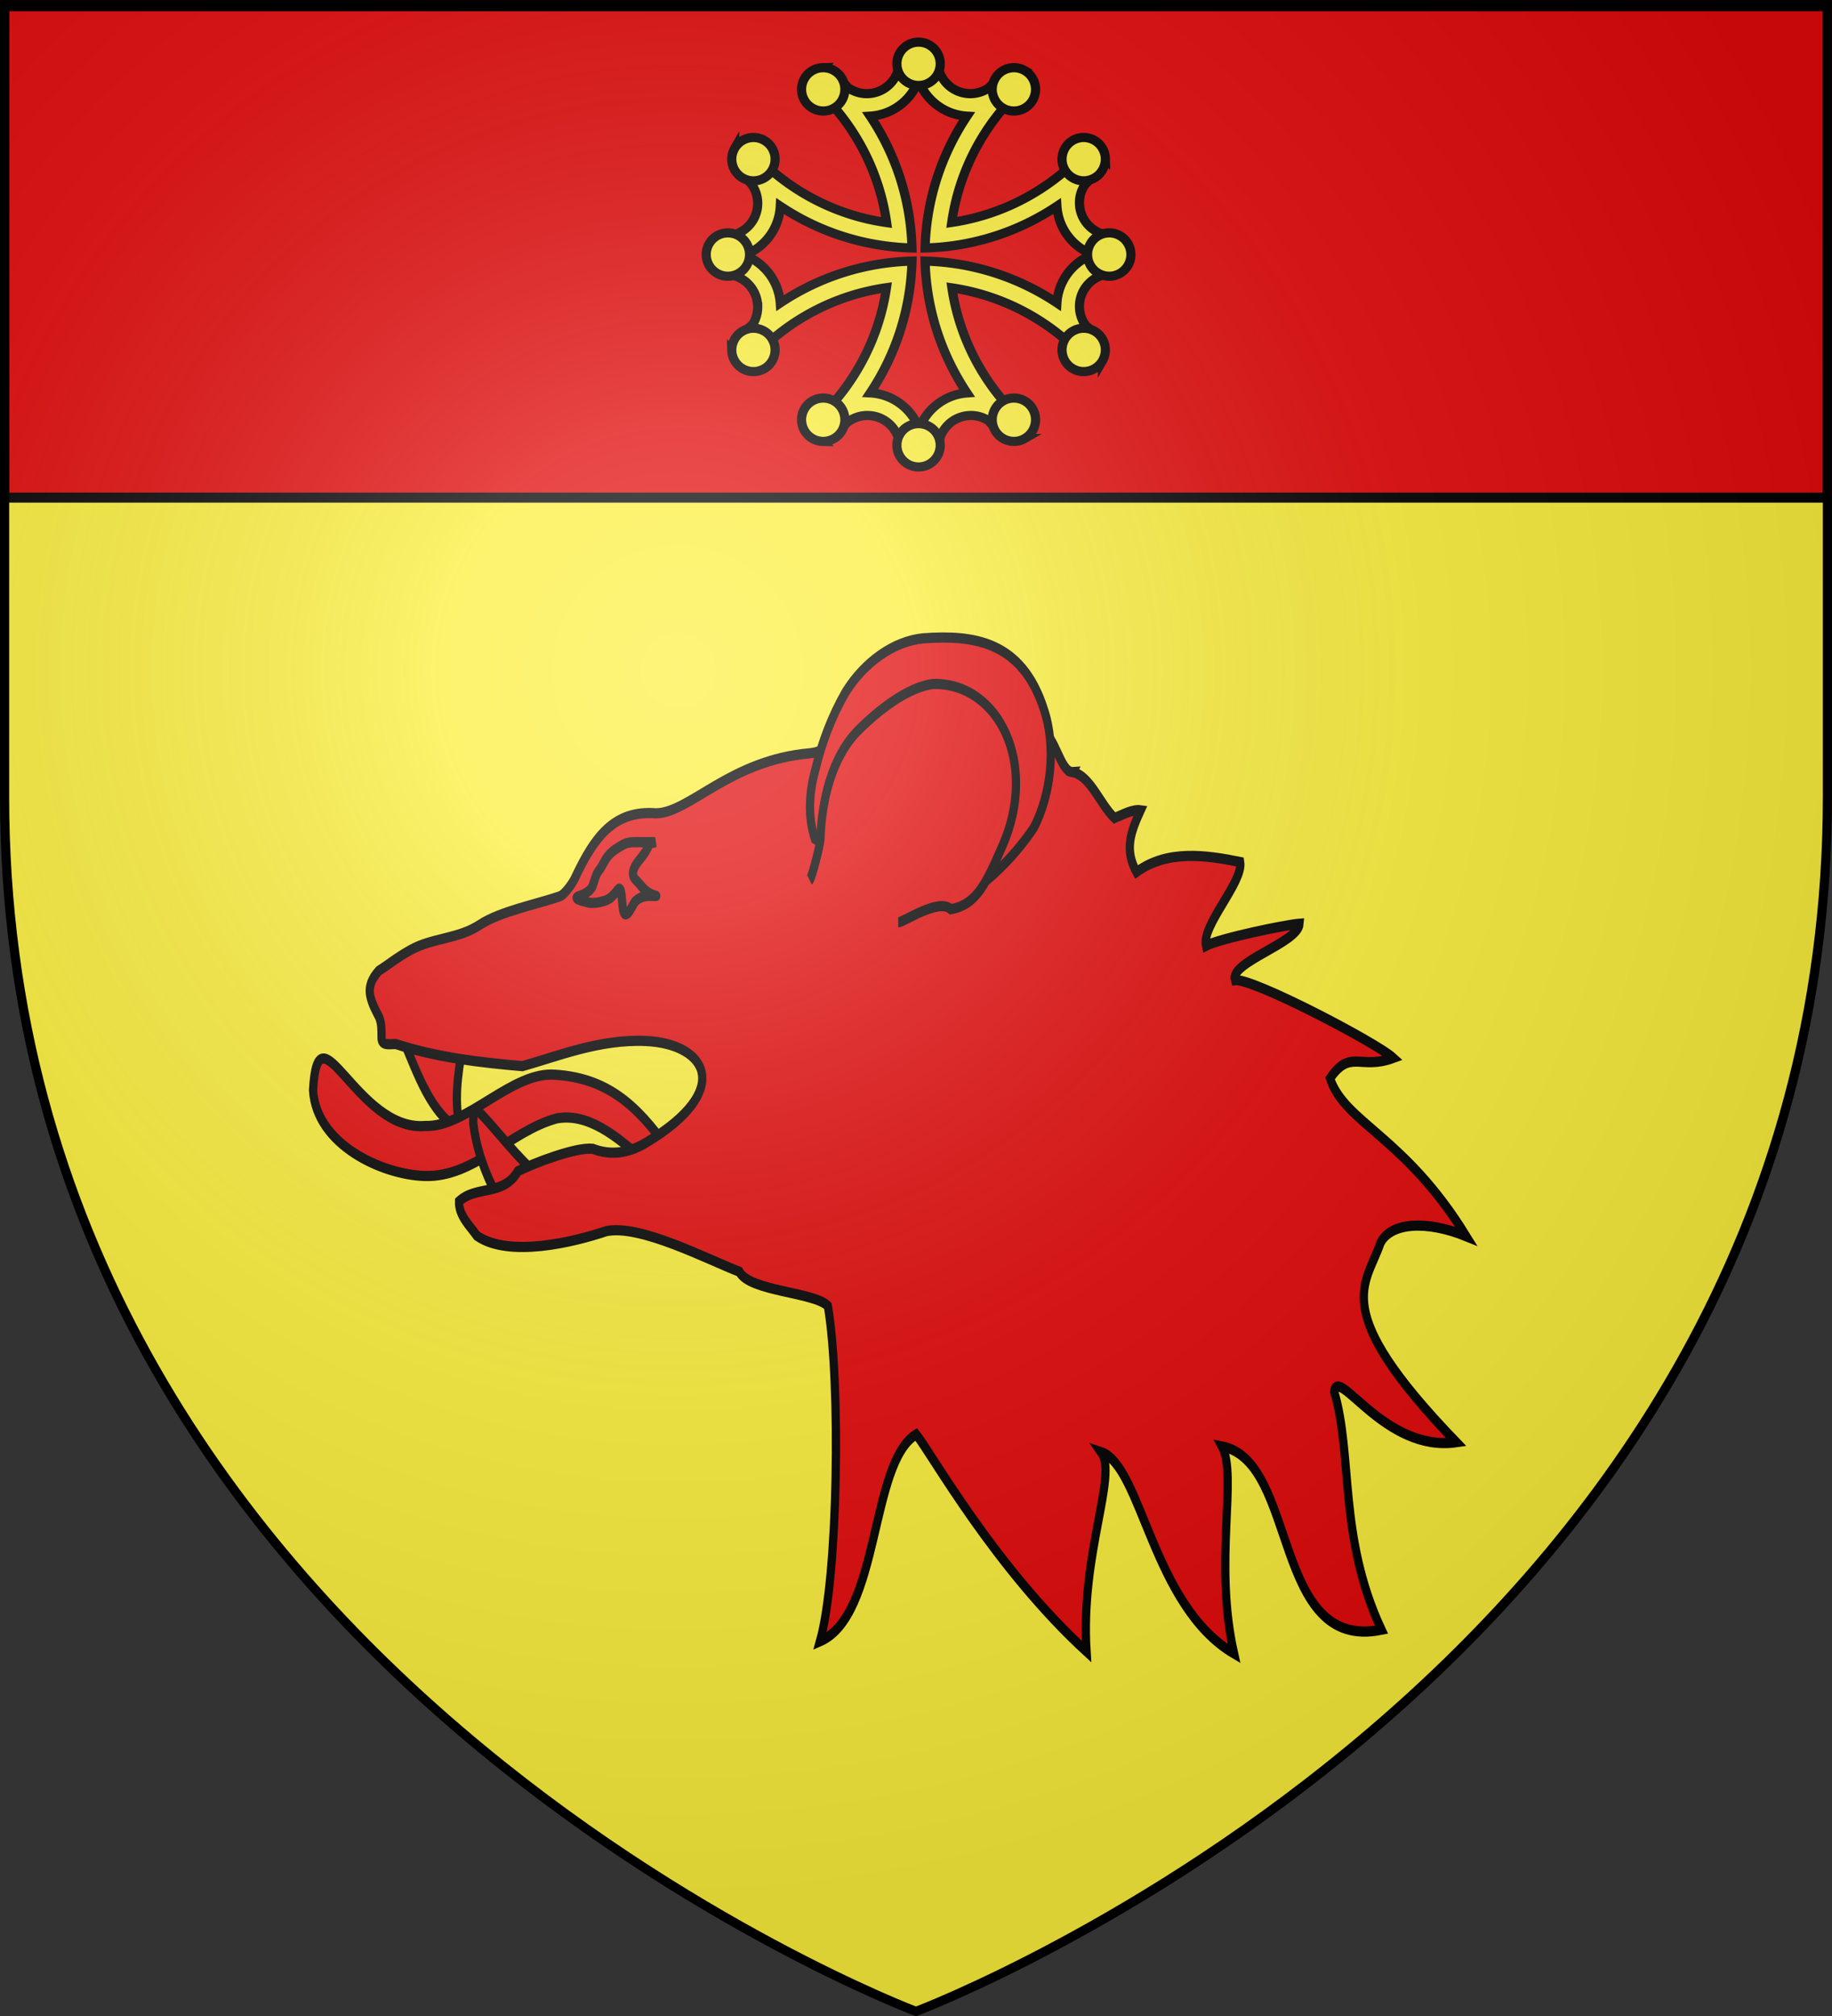
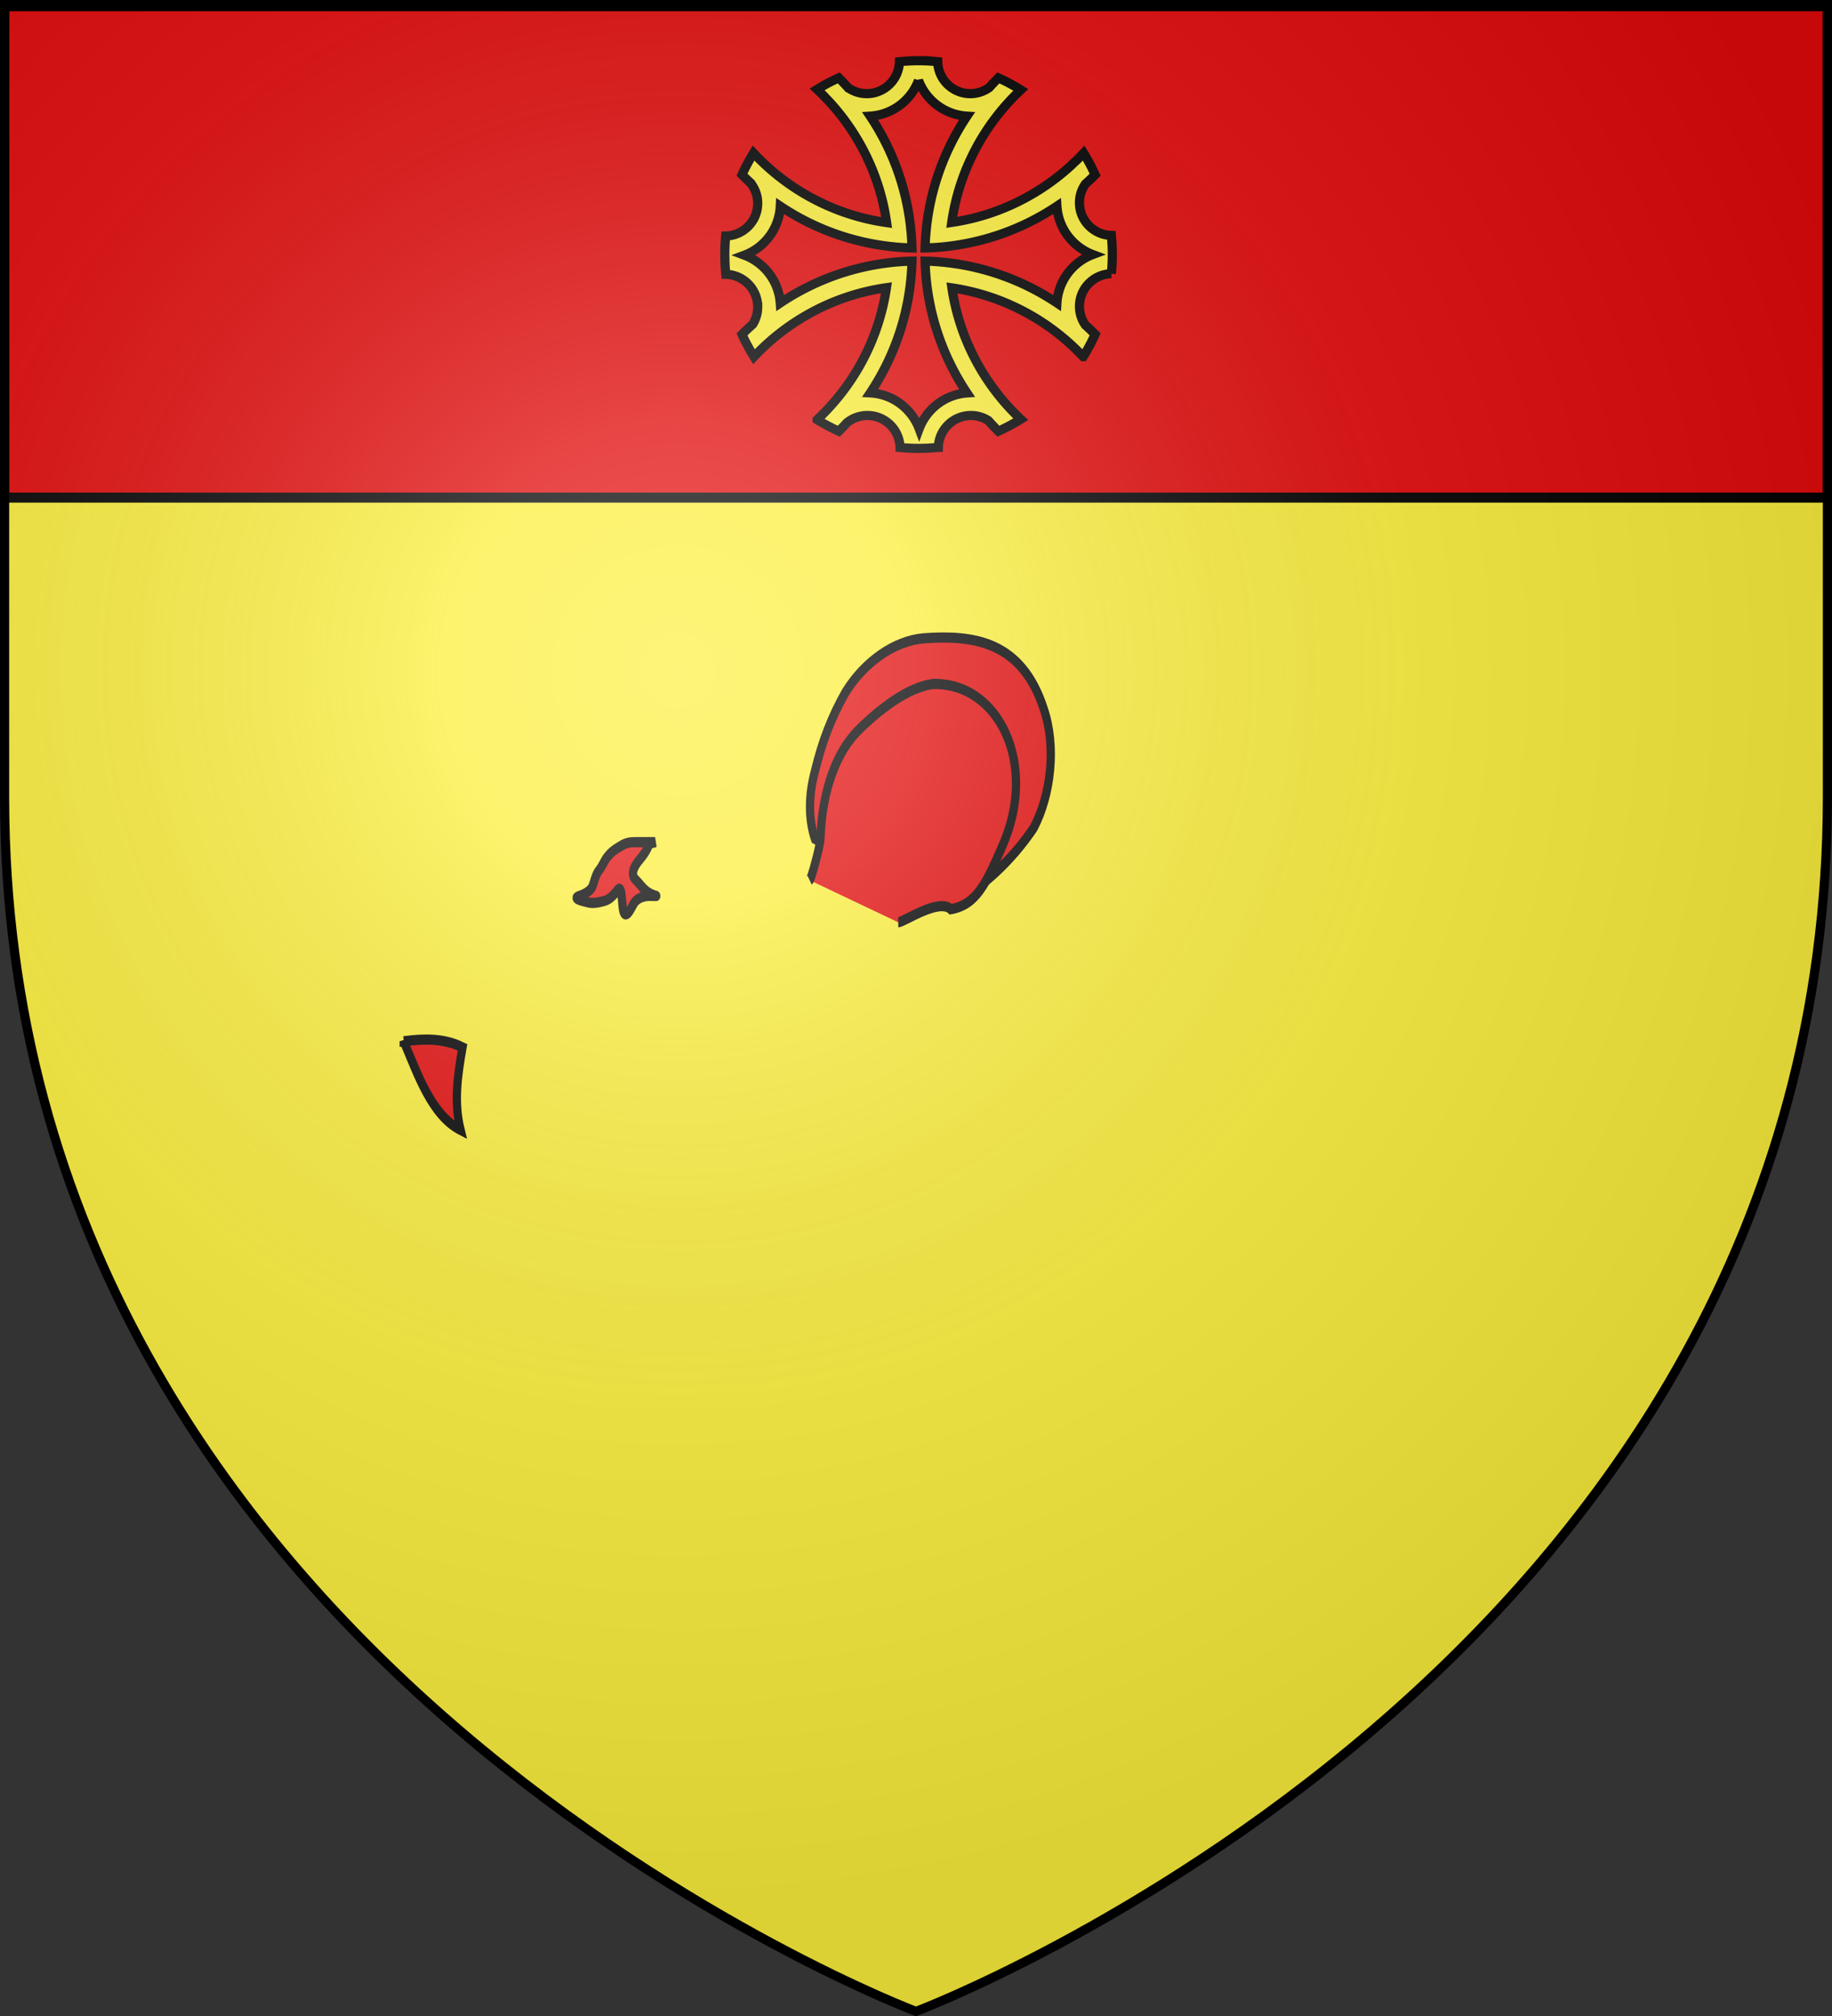
<svg xmlns="http://www.w3.org/2000/svg" xmlns:xlink="http://www.w3.org/1999/xlink" width="600" height="660" version="1.0">
  <rect width="100%" height="100%" fill="#333333" stroke="none" />
  <defs>
    <linearGradient id="a">
      <stop offset="0" style="stop-color:white;stop-opacity:.314" />
      <stop offset=".19" style="stop-color:white;stop-opacity:.251" />
      <stop offset=".6" style="stop-color:#6b6b6b;stop-opacity:.125" />
      <stop offset="1" style="stop-color:black;stop-opacity:.125" />
    </linearGradient>
    <linearGradient id="b">
      <stop offset="0" style="stop-color:#fff;stop-opacity:.314" />
      <stop offset=".19" style="stop-color:#fff;stop-opacity:.251" />
      <stop offset=".6" style="stop-color:#6b6b6b;stop-opacity:.125" />
      <stop offset="1" style="stop-color:#000;stop-opacity:.125" />
    </linearGradient>
    <linearGradient id="d">
      <stop offset="0" style="stop-color:#fd0000;stop-opacity:1" />
      <stop offset=".5" style="stop-color:#e77275;stop-opacity:.659" />
      <stop offset="1" style="stop-color:black;stop-opacity:.323" />
    </linearGradient>
    <linearGradient id="c">
      <stop offset="0" style="stop-color:white;stop-opacity:.314" />
      <stop offset=".19" style="stop-color:white;stop-opacity:.251" />
      <stop offset=".6" style="stop-color:#6b6b6b;stop-opacity:.125" />
      <stop offset="1" style="stop-color:black;stop-opacity:.125" />
    </linearGradient>
    <linearGradient id="e">
      <stop offset="0" style="stop-color:white;stop-opacity:.314" />
      <stop offset=".19" style="stop-color:white;stop-opacity:.251" />
      <stop offset=".6" style="stop-color:#6b6b6b;stop-opacity:.125" />
      <stop offset="1" style="stop-color:black;stop-opacity:.125" />
    </linearGradient>
    <radialGradient xlink:href="#a" id="g" cx="221.445" cy="226.331" r="300" fx="221.445" fy="226.331" gradientTransform="matrix(1.353 0 0 1.349 -77.63 -85.747)" gradientUnits="userSpaceOnUse" />
  </defs>
  <g style="display:inline">
    <path d="M300 658.5s298.5-112.32 298.5-397.772V2.176H1.5v258.552C1.5 546.18 300 658.5 300 658.5z" style="fill:#fcef3c;fill-opacity:1;fill-rule:evenodd;stroke:none" />
    <g style="fill:#e20909">
      <path d="M1.496 393.858h597.008v147.008H1.496V393.858z" style="fill:#e20909;fill-opacity:1;fill-rule:nonzero;stroke:#020000;stroke-width:3;stroke-linecap:butt;stroke-miterlimit:4;stroke-opacity:1;stroke-dasharray:none" transform="matrix(1 0 0 1.097 .004 -430.422)" />
    </g>
    <g style="fill:#fcef3c;stroke:#000;stroke-opacity:1;stroke-width:8.196;stroke-miterlimit:4;stroke-dasharray:none" transform="matrix(.366 0 0 .366 191.039 -63.066)">
      <path d="M299.981 226.615c-5.787 0-11.472.322-17.113.877-.35 15.83-13.32 28.586-29.234 28.586-6.231 0-11.995-2-16.732-5.336a229.135 229.135 0 0 0-8.309-8.767 173.182 173.182 0 0 0-19.362 10.291c2.21 2.065 4.367 4.17 6.48 6.327 1.14 1.363 2.38 2.617 3.659 3.85.083.08.144.187.228.267 27.296 29.462 45.929 67.02 51.835 108.704-46.754-6.623-88.35-29.26-119.106-62.166-3.819 6.198-7.301 12.643-10.33 19.325 2.44 2.437 4.925 4.84 7.471 7.165a29.141 29.141 0 0 1 6.594 18.486c0 15.94-12.795 28.887-28.662 29.196a175.294 175.294 0 0 0-.762 16.58c0 5.969.287 11.872.876 17.685 15.813.37 28.548 13.333 28.548 29.235a28.966 28.966 0 0 1-4.46 15.474 237.181 237.181 0 0 0-9.604 9.034c3.132 6.911 6.733 13.579 10.71 19.972 30.69-32.653 72.068-55.124 118.573-61.747-6.818 46.338-29.365 87.555-62.05 118.08a173.172 173.172 0 0 0 19.4 10.292 216.203 216.203 0 0 0 7.28-7.585c5.016-4.046 11.362-6.48 18.295-6.48 15.927 0 28.866 12.775 29.195 28.625 5.469.52 10.976.8 16.58.8 5.968 0 11.871-.325 17.685-.915h.038c.39-15.795 13.307-28.51 29.195-28.51 5.708 0 11.019 1.696 15.513 4.536a228.194 228.194 0 0 0 8.995 9.529 173.175 173.175 0 0 0 20.01-10.71c-32.402-30.455-54.78-71.447-61.593-117.51 46.05 6.819 87.061 29.164 117.506 61.557a173.19 173.19 0 0 0 10.672-20.01 224.344 224.344 0 0 0-8.728-8.272c-3.325-4.744-5.298-10.511-5.298-16.732 0-15.902 12.735-28.827 28.548-29.196a175.277 175.277 0 0 0 0-34.266c-15.813-.37-28.548-13.332-28.548-29.234 0-6.25 1.981-12.025 5.336-16.77a225.858 225.858 0 0 0 8.69-8.233 173.187 173.187 0 0 0-10.29-19.4 198.83 198.83 0 0 1-6.632 6.784c-1.34 1.144-2.64 2.342-3.85 3.62-29.185 27.015-66.347 45.539-107.558 51.608 6.626-46.505 29.12-87.897 61.783-118.575a173.195 173.195 0 0 0-20.01-10.71 236.333 236.333 0 0 0-8.233 8.69c-4.77 3.384-10.603 5.412-16.884 5.412-15.914 0-28.847-12.755-29.196-28.586-5.641-.555-11.365-.877-17.151-.877zm0 17.57c6.69 17.873 23.44 30.809 43.336 32.018-22.675 33.927-36.34 74.359-37.466 117.927 43.565-1.12 84.04-14.731 117.963-37.39 1.231 19.864 14.206 36.563 32.054 43.26-17.866 6.688-30.838 23.412-32.054 43.299-33.923-22.66-74.398-36.31-117.963-37.43 1.126 43.558 14.802 84.007 37.466 117.929-19.645 1.415-36.124 14.355-42.764 32.054-6.746-18.02-23.683-31.07-43.793-32.093 22.635-33.911 36.225-74.347 37.351-117.89-43.558 1.128-83.966 14.803-117.887 37.468-1.415-19.646-14.355-36.124-32.054-42.765 18.027-6.749 31.08-23.71 32.092-43.833 33.912 22.647 74.31 36.265 117.85 37.391-1.128-43.57-14.727-84.001-37.39-117.928 19.873-1.223 36.56-14.161 43.259-32.016z" style="fill:#fcef3c;fill-opacity:1;fill-rule:evenodd;stroke:#000;stroke-width:8.196;stroke-linecap:butt;stroke-linejoin:miter;stroke-miterlimit:4;stroke-opacity:1;stroke-dasharray:none" />
-       <path id="f" d="M300 210c-10.7 0-19.383 8.684-19.383 19.384 0 10.7 8.683 19.383 19.383 19.383s19.384-8.683 19.384-19.383S310.7 210 300 210zm-85.834 22.862c-3.125.08-6.268.92-9.164 2.591-9.266 5.35-12.45 17.218-7.101 26.485 5.35 9.266 17.218 12.427 26.484 7.077 9.267-5.35 12.451-17.195 7.101-26.461-3.678-6.37-10.446-9.87-17.32-9.692zm170.733 0c-6.546.148-12.874 3.61-16.385 9.692-5.35 9.266-2.165 21.11 7.1 26.46 9.267 5.35 21.135 2.19 26.485-7.076 5.35-9.267 2.166-21.135-7.1-26.485a19.26 19.26 0 0 0-10.1-2.59z" style="fill:#fcef3c;fill-opacity:1;fill-rule:evenodd;stroke:#000;stroke-width:8.196;stroke-linecap:butt;stroke-linejoin:miter;stroke-miterlimit:4;stroke-opacity:1;stroke-dasharray:none" />
      <use xlink:href="#f" width="600" height="660" style="fill:#fcef3c;stroke:#000;stroke-opacity:1;stroke-width:8.196;stroke-miterlimit:4;stroke-dasharray:none" transform="matrix(1 0 0 -1 0 800)" />
      <use xlink:href="#f" width="600" height="660" style="fill:#fcef3c;stroke:#000;stroke-opacity:1;stroke-width:8.196;stroke-miterlimit:4;stroke-dasharray:none" transform="matrix(0 -1 1 0 -99.998 700.003)" />
      <use xlink:href="#f" width="600" height="660" style="fill:#fcef3c;stroke:#000;stroke-opacity:1;stroke-width:8.196;stroke-miterlimit:4;stroke-dasharray:none" transform="matrix(0 1 -1 0 699.998 99.997)" />
    </g>
    <path d="M0 0h600v660H0z" style="fill:none;stroke:none" transform="translate(-595.96 64.534)" />
    <g style="fill:#e20909;stroke:#000;stroke-opacity:1;stroke-width:1.905;stroke-miterlimit:4;stroke-dasharray:none">
      <g style="fill:#e20909;display:inline;stroke:#000;stroke-opacity:1;stroke-width:1.905;stroke-miterlimit:4;stroke-dasharray:none">
        <g style="fill:#e20909;stroke:#000;stroke-opacity:1;stroke-width:4.017;stroke-miterlimit:4;stroke-dasharray:none">
          <g style="fill:#e20909;display:inline;stroke:#000;stroke-opacity:1;stroke-width:4.017;stroke-miterlimit:4;stroke-dasharray:none">
            <path d="M37.198-67.595C43.891-54.84 50.672-38.493 64.881-32.6c-3.356-11.006-1.38-21.7.956-32.606-9.195-3.698-18.988-3.403-28.639-2.389z" style="fill:#e20909;fill-opacity:1;fill-rule:evenodd;stroke:#000;stroke-width:4.017;stroke-linecap:butt;stroke-linejoin:miter;stroke-miterlimit:4;stroke-opacity:1;stroke-dasharray:none;display:inline" transform="matrix(.672 0 0 .83 107.235 396.996)" />
-             <path d="M166.031-25.093c-15.529-17.959-30.325-27.934-54.852-29.296-21.264-1.492-43.216 20.782-63.365 20.198-33.562 2.447-52.372-49.8-54.82-14.076 1.59 21.372 33.507 33.274 54.372 33.805 24.218.639 41.293-17.525 64.266-22.696 15.292-2.329 29.236 6.982 41.852 16.008 4.288 2.896 8.43-3.225 12.547-3.943z" style="fill:#e20909;fill-opacity:1;fill-rule:evenodd;stroke:#000;stroke-width:4.017;stroke-linecap:butt;stroke-linejoin:miter;stroke-miterlimit:4;stroke-opacity:1;stroke-dasharray:none;display:inline" transform="matrix(.672 0 0 .83 107.235 396.996)" />
-             <path d="M102.869-14.689C92.55-21.61 84.22-30.947 74.82-38.999c-3.612-3.612-3.74.5-3.74 3.74 1.45 10.005 5.703 19.611 11.22 28.05 7.385-.76 14.643-2.946 20.57-7.48z" style="fill:#e20909;fill-opacity:1;fill-rule:evenodd;stroke:#000;stroke-width:4.017;stroke-linecap:butt;stroke-linejoin:miter;stroke-miterlimit:4;stroke-opacity:1;stroke-dasharray:none;display:inline" transform="matrix(.672 0 0 .83 107.235 396.996)" />
-             <path d="M363.317-173.77c-6.11.338-8.766-15.163-14.891-15.477-34.539 3-69.311-1.13-103.426 5.554-3.353.839-5.752 2.218-9.919 2.513-38.997 2.744-58.49 23.404-74.857 23.674-20.794-1.329-30.198 9.573-39.28 24.997-1.264 2.527-5.526 7.198-7.685 7.738-10.77 3.054-29.1 5.933-39.004 11.241-10.521 5.64-23.084 5.107-33.726 9.92-7.161 3.239-10.253 5.525-15.474 8.2-7.055 6.38-4.64 10.965.146 18.317 1.174 2.349 1.19 4.64 1.19 8.2 0 3.193 3.738 2.38 6.878 2.38 20.11 5.323 41.024 7.27 61.764 8.73 16.739-3.785 37.702-10.762 60.165-9.92 29.987 1.124 42.603 19.488.422 39.939-8.728 4.377-17.617 5.317-26.333 2.566-8.283-.696-28.811 5.714-36.438 8.823-7.152 10.002-20.11 5.51-28.7 11.903-.249 5.566 5.034 9.417 8.729 13.622 15.558 8.672 46.893 2.553 63.049-1.851 16.404-2.753 48.773 10.94 64.822 15.992 5.024 7.844 36.638 7.986 43.146 13.516 6.3 29.94 5.087 106.573-3.833 132.29 29.513-10.298 24.208-70.392 46.868-81.636 7.316 7.332 38.179 52.378 83.033 85.659-2.987-38.948 15.295-69.221 7.118-78.676 19.896 5.385 24.79 60.512 64.769 79.468-10.062-36.352 1.875-69.817-5.87-81.716 37.177 5.86 24.264 81.187 77.735 72.327-21.076-36.688-13.808-68.681-23.079-93.99 2.06-10.383 24.572 24.123 59.54 20.02-62.537-52.512-43.995-61.807-36.99-78.542 4.934-8.145 22.264-9.134 41.833-2.7-30.068-39.521-59.037-44.567-66.384-62.252 9.959-11.76 14.524-3.244 30.819-8.072-7.823-5.824-68.534-31.579-77.157-30.689-2.644-7.151 30.81-14.762 31.504-22.27-7.26.474-39.067 5.878-45.617 8.712-2.19-8.124 18.269-25.153 16.67-33.047-16.532-2.711-35.528-4.95-50.536 3.95-5.956-8.796-2.859-15.717 1.998-24.352-3.883-.465-8.693 1.715-12.711 3.059-7.025-5.4-11.586-16.42-20.288-18.12z" style="fill:#e20909;fill-opacity:1;fill-rule:evenodd;stroke:#000;stroke-width:4.017;stroke-linecap:butt;stroke-linejoin:miter;stroke-miterlimit:4;stroke-opacity:1;stroke-dasharray:none;display:inline" transform="matrix(.672 0 0 .83 107.235 396.996)" />
            <path d="M159.703-146.133h-9.974c-3.6 0-5.21.735-7.48 1.87-2.679 1.339-3.926 2.056-5.61 3.74-1.96 1.96-2.446 3.693-4.363 5.61-1.585 1.584-2.329 4.657-3.116 6.233-.96 1.917-4.469 3.298-6.234 3.74-4.454 1.113 2.42 2.163 3.74 2.493 2.84.71 6.474-.06 8.727-.623 2.8-.7 4.808-2.939 6.233-4.364 1.998-1.998 1.808 5.362 2.493 8.103 1.215 4.86 4.586-2.091 5.61-3.116 1.843-1.842 4.693-2.493 7.48-2.493 5.405 0 2.719.424-.623-1.247-2.797-1.399-4.346-3.571-6.233-4.987-3.476-2.607.317-6.55 1.246-7.48 2.051-2.05 3.659-3.577 4.987-6.233.5-1 2.078-.83 3.117-1.246zM290.6-226.542c-14.731 1.067-29.103 9.607-38.022 21.193-6.843 9.685-11.6 19.778-14.96 31.166-2.92 8.71-3.516 18.351 0 26.803.647.323 1.32.62 2.026.935 1.637-4.71 3.584-11.534 3.584-13.402 2.928-16.107 12.073-25.784 25.6-36.997 32.121-16.299 70.942 4.904 60.534 42.967-10.088 15.62-18.37 22.123-31.93 29.98 3.288.51 1.664 3.354 4.293 2.696 15.945-5.224 32.187-18.124 42.481-30.542 8.515-13.102 11.086-32.117 4.987-46.75-10.697-26.94-34.09-29.442-58.592-28.05z" style="fill:#e20909;fill-opacity:1;fill-rule:evenodd;stroke:#000;stroke-width:4.017;stroke-linecap:butt;stroke-linejoin:miter;stroke-miterlimit:4;stroke-opacity:1;stroke-dasharray:none;display:inline" transform="matrix(.672 0 0 .83 107.235 396.996)" />
            <path d="M235.01-131.127c.851-.497 5.293-13.949 5.293-16.595.61-14.787 5.457-31.87 18.227-42.344 9.47-7.767 24.305-17.35 36.894-18.472 31.919-.375 50.907 31.632 33.665 63.677-8.087 15.032-12.64 23.356-25.283 25.178-5.79-4.53-23.008 5.163-25.61 5.163" style="fill:#e20909;fill-opacity:1;fill-rule:evenodd;stroke:#000;stroke-width:4.017;stroke-linecap:butt;stroke-linejoin:miter;stroke-miterlimit:4;stroke-opacity:1;stroke-dasharray:none;display:inline" transform="matrix(.672 0 0 .83 107.235 396.996)" />
          </g>
        </g>
      </g>
    </g>
  </g>
  <path d="M300 658.5s298.5-112.32 298.5-397.772V2.176H1.5v258.552C1.5 546.18 300 658.5 300 658.5z" style="opacity:1;fill:url(#g);fill-opacity:1;fill-rule:evenodd;stroke:none;stroke-width:1px;stroke-linecap:butt;stroke-linejoin:miter;stroke-opacity:1" />
  <path d="M300 658.5S1.5 546.18 1.5 260.728V2.176h597v258.552C598.5 546.18 300 658.5 300 658.5z" style="opacity:1;fill:none;fill-opacity:1;fill-rule:evenodd;stroke:#000;stroke-width:3;stroke-linecap:butt;stroke-linejoin:miter;stroke-miterlimit:4;stroke-dasharray:none;stroke-opacity:1" />
</svg>